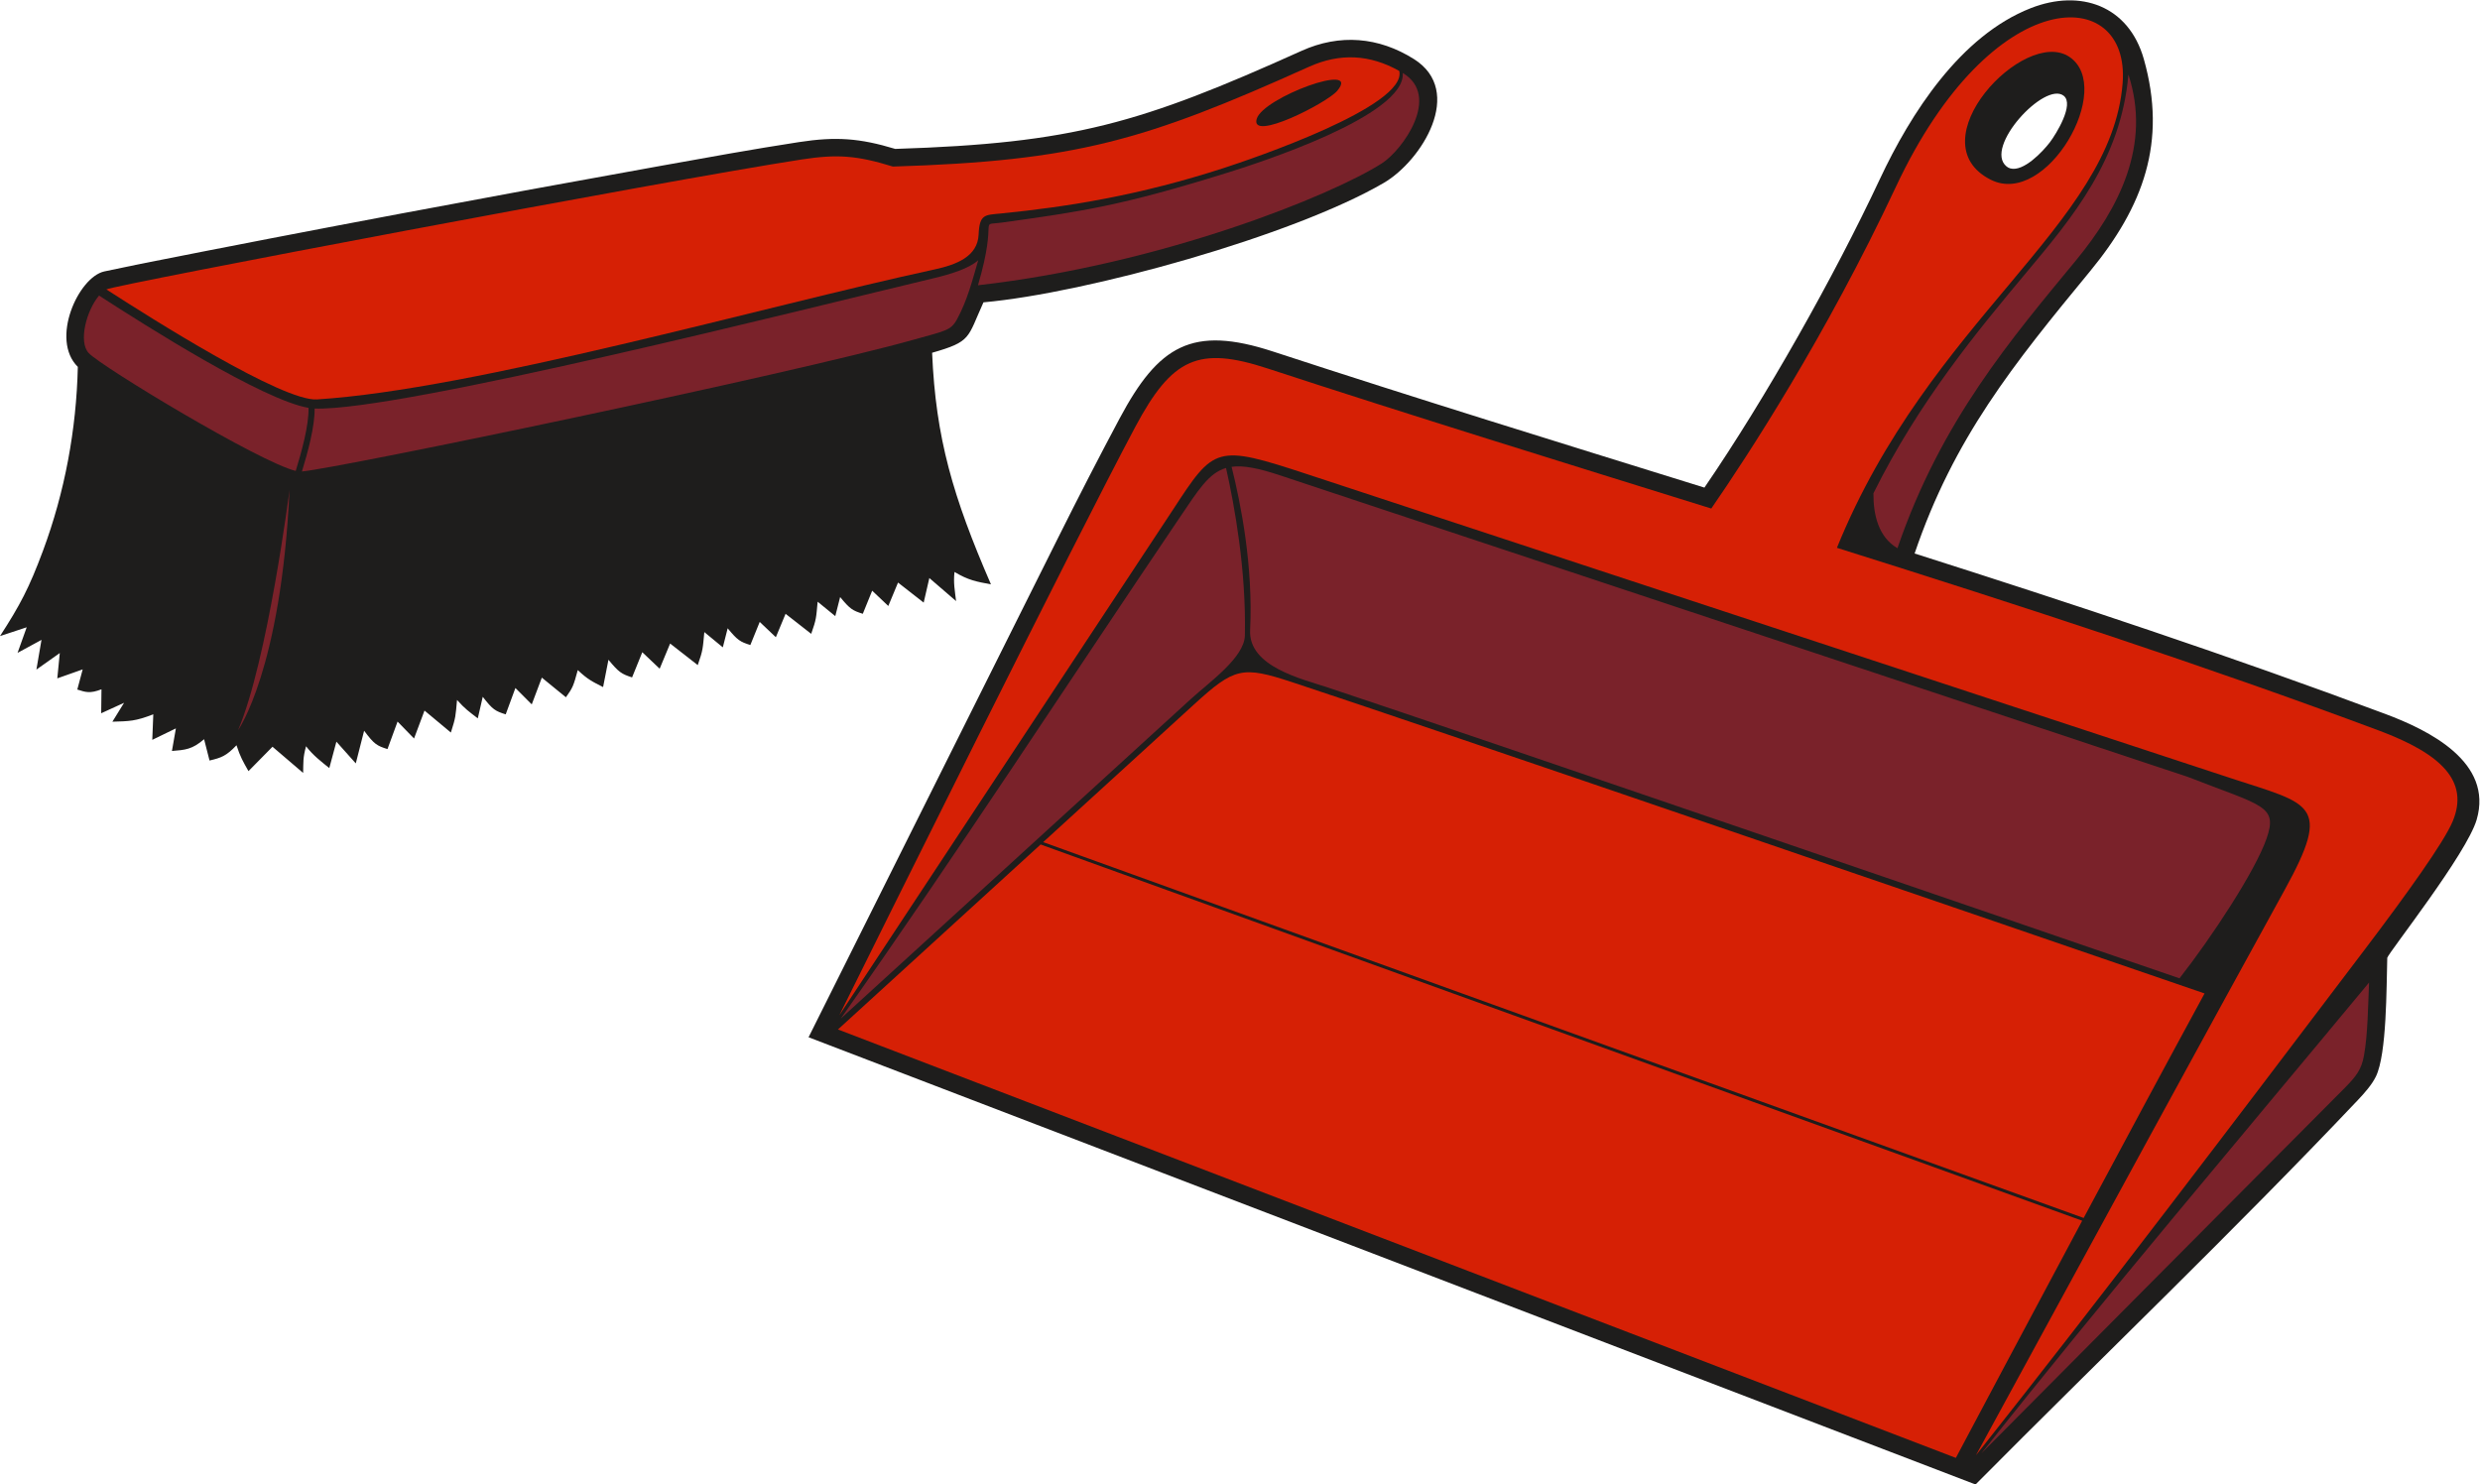
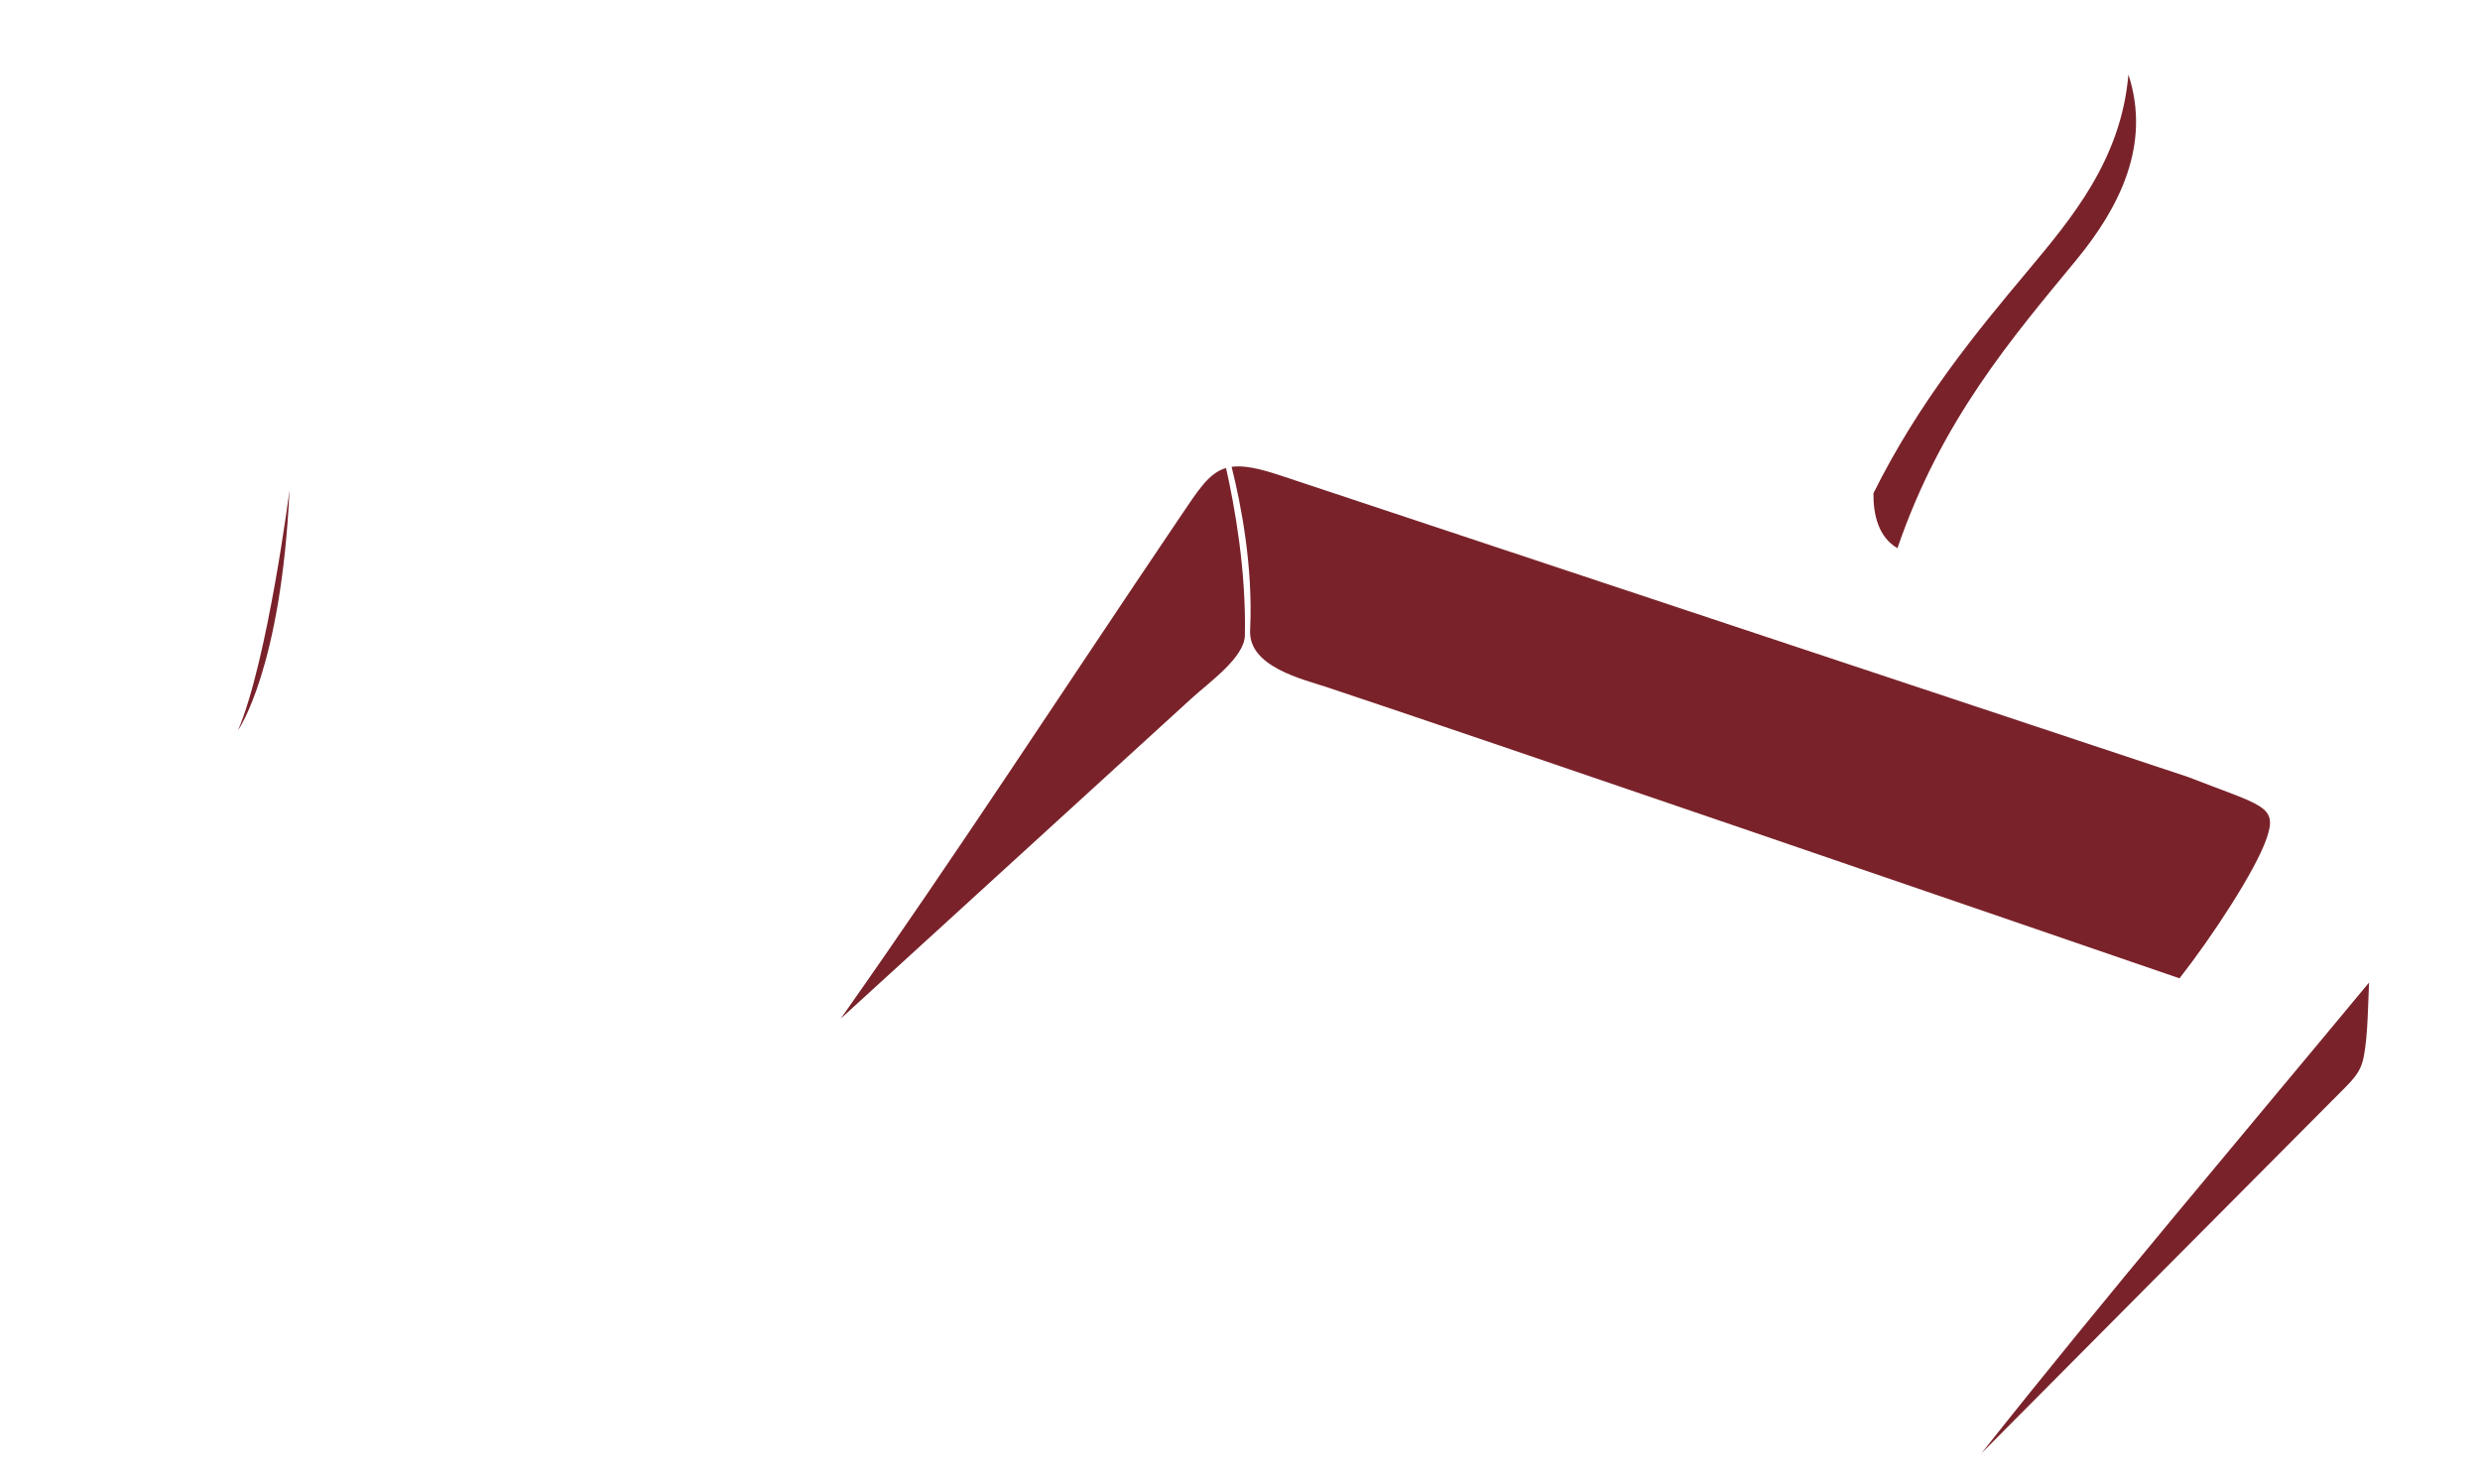
<svg xmlns="http://www.w3.org/2000/svg" viewBox="0 0 710.08 425.053" height="425.053" width="710.08" xml:space="preserve" id="svg2" version="1.1">
  <defs id="defs6" />
  <g transform="matrix(1.333,0,0,-1.333,0,425.053)" id="g10">
    <g transform="scale(0.1)" id="g12">
-       <path id="path14" style="fill:#1e1d1c;fill-opacity:1;fill-rule:evenodd;stroke:none" d="m 1922.97,2868.84 c 381.93,12.13 527.15,54.91 872.73,210.64 81.94,36.93 165.57,30.09 241.43,-17.71 109.51,-69.04 16.78,-218.36 -64.9,-265.99 -195.14,-113.76 -637.89,-236.69 -859.8,-256.51 -35.06,-77.2 -25.32,-83.98 -110.28,-108.32 7.73,-183.7 44.96,-309.75 126.37,-497.43 -31.45,5.75 -48.61,8.88 -78.3,26.61 -2.66,-23.51 0.76,-39.93 3.41,-62.58 l -57.45,49.51 -12.16,-52.77 -55.09,43.04 -20.9,-50.29 -34.62,32.83 -20.14,-49.6 c -21.89,6.9 -27.28,9.92 -48.69,35.93 l -10.44,-40.96 -37.87,30.97 c -3.32,-34.73 -2.41,-36.56 -13.83,-69.02 l -55.06,43.03 -20.88,-50.3 -34.65,32.85 -20.13,-49.6 c -21.91,6.91 -27.28,9.93 -48.71,35.92 l -10.41,-40.91 -39.72,32.76 c -3.4,-35.2 -2.59,-37.95 -14.15,-70.9 l -59.31,46.31 -22.47,-54.07 -37.31,35.4 -21.94,-54.08 c -22.66,7.29 -28.5,10.93 -50.74,37.9 l -11.53,-58.66 c -23.02,11.73 -32.97,16.25 -54.38,36.48 -9.46,-34.54 -10.62,-37.61 -25.5,-58.39 l -51.7,42.2 -21.66,-57.52 -35.12,35.23 -20.84,-56.63 c -22.37,7.08 -27.95,10.06 -49.29,37.73 l -10.66,-46.32 c -18.76,14.49 -27.35,20.18 -44.6,39.55 -3.262,-35.54 -2.469,-36.17 -13.211,-70.01 l -56.645,47.19 -22.476,-59.99 -35.387,36.34 -21.648,-59.05 c -22.782,7.04 -28.598,10.42 -50.2,39.4 l -17.883,-70.15 -41.648,46.63 -15.246,-56.71 c -17.973,14.51 -34.27,26.67 -49.965,46.86 -6.957,-25.92 -5.562,-32.8 -6.238,-57.27 l -65.813,56.25 -51.605,-52.4 c -11.719,20.85 -17.617,30.4 -25.707,55.6 -22.278,-23.39 -32.992,-26.9 -57.942,-32.8 l -11.683,45.79 c -25.762,-22.13 -40.43,-22.96 -69.067,-25.3 l 8.504,48.54 -50.734,-24.62 2.191,54.87 c -39.203,-15.2 -51.351,-14.71 -87.859,-15.87 l 25.082,40.59 -49.133,-22.46 0.602,51.45 c -24.824,-9.59 -34.117,-6.19 -51.918,-0.51 l 11.562,43.28 -54.523,-19.27 5.348,54.39 -50.231,-35.53 10.926,63.81 -51.406,-27.91 19.633,54.96 L 0,1822.36 c 43.176,66.62 62.719,103.79 92.297,183.24 46.883,125.93 71.851,260.73 74.871,395.04 -59.82,59.01 1.172,192.71 56.793,205 l 77.91,16.22 c 371.992,73.9 744.849,143.63 1118.129,210.72 98.53,17.71 197.05,35.62 296.01,50.85 79.7,12.27 130.45,8.5 206.96,-14.59 z m 1738.05,-727.51 c 131.95,192.53 278.63,453.3 376.89,662.79 66.25,141.21 172.91,307.83 324.16,367.07 106.48,41.69 210.18,5.6 242.77,-109.39 50.37,-177.72 -1.01,-316.77 -115.68,-455.98 -164.77,-200.03 -292.48,-358.16 -376.66,-606.02 339.24,-107.85 677.32,-220 1010.84,-344.59 94.22,-35.19 232.5,-103.6 196.41,-227.19 -21.41,-73.3 -187.87,-283.79 -192.02,-296.64 -1.83,-62.62 -0.78,-206.446 -24.37,-254.923 -8.71,-17.93 -24.96,-36.113 -38.63,-50.547 C 4798.03,544.375 4516.7,275.344 4243.4,0 l -2506.64,960.676 536.5,1073.894 c 42.79,85.64 86.54,170.81 131.62,255.27 83.59,156.6 155.44,200.79 329.69,143.73 307.73,-100.79 617.21,-196.18 926.45,-292.24 z m 771.79,841.59 c -40.49,32.23 -172.71,-111.19 -122.77,-151.8 2.38,-1.93 5.02,-3.35 7.99,-4.16 28.49,-7.83 69.88,36.32 84.9,55.96 13.77,18.01 52.85,81.74 29.88,100 v 0" />
      <path id="path16" style="fill:#7a222a;fill-opacity:1;fill-rule:evenodd;stroke:none" d="m 4075.64,2011.13 c 93.56,273.93 245.75,451.13 384.03,618.99 92.05,111.75 161.6,247.49 112.05,398.36 -15.67,-182.95 -121.9,-308.87 -216.8,-422.29 -109.71,-131.14 -233.14,-280.37 -330.86,-477.03 -0.39,-46.59 10.88,-94.2 51.58,-118.03 z M 4255.84,66.785 c 259.65,261.516 519.57,522.719 779.49,783.93 26.72,26.863 37.11,41.414 42.4,70.644 8.36,46.102 8.72,109.141 10.9,156.851 C 4809.51,741.438 4527.36,409.582 4255.84,66.785 Z M 4681.5,1087.26 c 68.58,87.31 162.82,230.44 187.07,300.38 24.59,70.91 -8.2,69.37 -168.82,132.12 l -1950.1,647.85 c -47.19,15.68 -79.23,21.84 -104.23,18.39 20.03,-79.54 46.46,-214.05 39.78,-350.86 -3.83,-78.71 111.93,-104.89 166.58,-123.06 324.9,-108 1437.15,-489.92 1829.72,-624.82 z M 2633.47,2183.47 c -37.16,-10.8 -59.32,-46.99 -101.2,-108.96 -244.42,-361.62 -474.23,-716.09 -726.38,-1073.78 l 752.64,687.06 c 39.35,35.92 114.4,88.57 115.41,135.86 3,139.92 -22.14,278.62 -40.47,359.82 v 0" />
-       <path id="path18" style="fill:#d62005;fill-opacity:1;fill-rule:evenodd;stroke:none" d="M 1799.91,977.402 4201.11,57.141 c 39.52,74.492 149.69,281.933 271.37,509.461 L 2235.2,1374.75 1799.91,977.402 Z m 719.56,1116.418 c 89,136.31 91.8,141 289.18,76.04 l 1981.55,-652.2 c 173.47,-57.09 219.86,-53.88 117.28,-240.22 C 4738.22,969.949 4524.75,577.734 4244.2,62.688 4523.81,415.695 4781.33,755.723 5079.24,1148.94 c 89.94,118.69 170.33,230.57 189.08,275.59 35.7,85.72 -23.59,144.54 -158.36,194.88 -371.29,138.71 -765.86,267.21 -1164.33,392.57 199.53,491.57 589.9,692.97 613.69,998.13 16.66,213.83 -280.08,218.44 -486.8,-222.23 -151.72,-323.42 -319.81,-580.12 -396.76,-691.5 -321.33,100.05 -642.36,199.1 -953.08,300.86 -148.25,48.55 -205,22.73 -284.08,-125.39 -128.03,-239.88 -555.5,-1101.93 -635.77,-1263.96 l 716.64,1085.93 z m 1925.41,972.77 c 98.64,-66.04 -49.02,-324.25 -168.77,-263.98 -161.19,81.11 71.86,328.89 168.77,263.98 z m 30.75,-2494.098 c 88.28,165.028 182.3,340.078 259.68,482.278 -430.1,147.7 -1694.8,581.69 -1959.96,668.63 -106.79,35.02 -123.45,31.72 -210.44,-47.68 l -324.2,-295.94 2234.92,-807.288 v 0" />
-       <path id="path20" style="fill:#d62005;fill-opacity:1;fill-rule:evenodd;stroke:none" d="m 228.406,2567.04 c 19.582,10.19 1202.474,234.31 1493.344,279.07 76.36,11.75 118.75,8.73 196.16,-15.2 391.78,12.09 540.91,55.35 893.32,214.16 67.64,30.48 131.43,26.52 194.34,-8.77 17.67,-75.87 -318.09,-189.43 -376.87,-208.51 -180.6,-58.59 -334.5,-83.31 -478.49,-97.63 -34.6,-3.43 -46.3,-0.94 -48.17,-45.24 -2,-47.42 -48.05,-64.88 -94.66,-74.98 -367.15,-79.5 -989.06,-258.03 -1326.696,-279.19 -73.754,-4.62 -355.707,173.98 -452.278,236.29 z m 2644.014,426.69 c 52.91,63.36 -159.53,-14.34 -173.08,-60.39 -14.75,-50.1 151.05,34.02 173.08,60.39 v 0" />
-       <path id="path22" style="fill:#7a222a;fill-opacity:1;fill-rule:evenodd;stroke:none" d="m 635.23,2177.14 c -77.941,18.96 -417.347,223.91 -444.632,253.11 -22.938,24.53 -4.535,92.21 22.16,123.54 101.367,-65.55 351.617,-224.28 449.93,-241.22 0.98,-37.66 -15.192,-95.49 -27.458,-135.43 z m 2377.9,854.77 c 82.98,-49.79 -0.81,-165.82 -44.67,-193.91 -107.27,-68.69 -471.45,-216.97 -867.82,-262.07 44.96,152.64 -1.84,127.23 52.74,134.86 171.5,23.94 253.62,35.51 480.64,106.14 67.7,21.05 385.82,123.23 379.11,214.98 z m -957.49,-529.03 c -13.37,-24.56 -25.35,-24.8 -94.12,-44.11 -264.3,-74.2 -1230.707,-275.32 -1312.989,-282.81 12.504,40.91 27.742,96.32 27.27,135.16 182.113,-6.77 1073.139,219.01 1329.369,279.87 37.08,8.8 75.68,20.69 96.02,38.67 -12.79,-44.06 -23.4,-86.05 -45.55,-126.78 v 0" />
      <path id="path24" style="fill:#7a222a;fill-opacity:1;fill-rule:evenodd;stroke:none" d="m 621.859,2136.04 c 0,0 -46.855,-366.14 -110.566,-516.02 0,0 92.805,130.92 110.566,516.02 v 0" />
    </g>
  </g>
</svg>